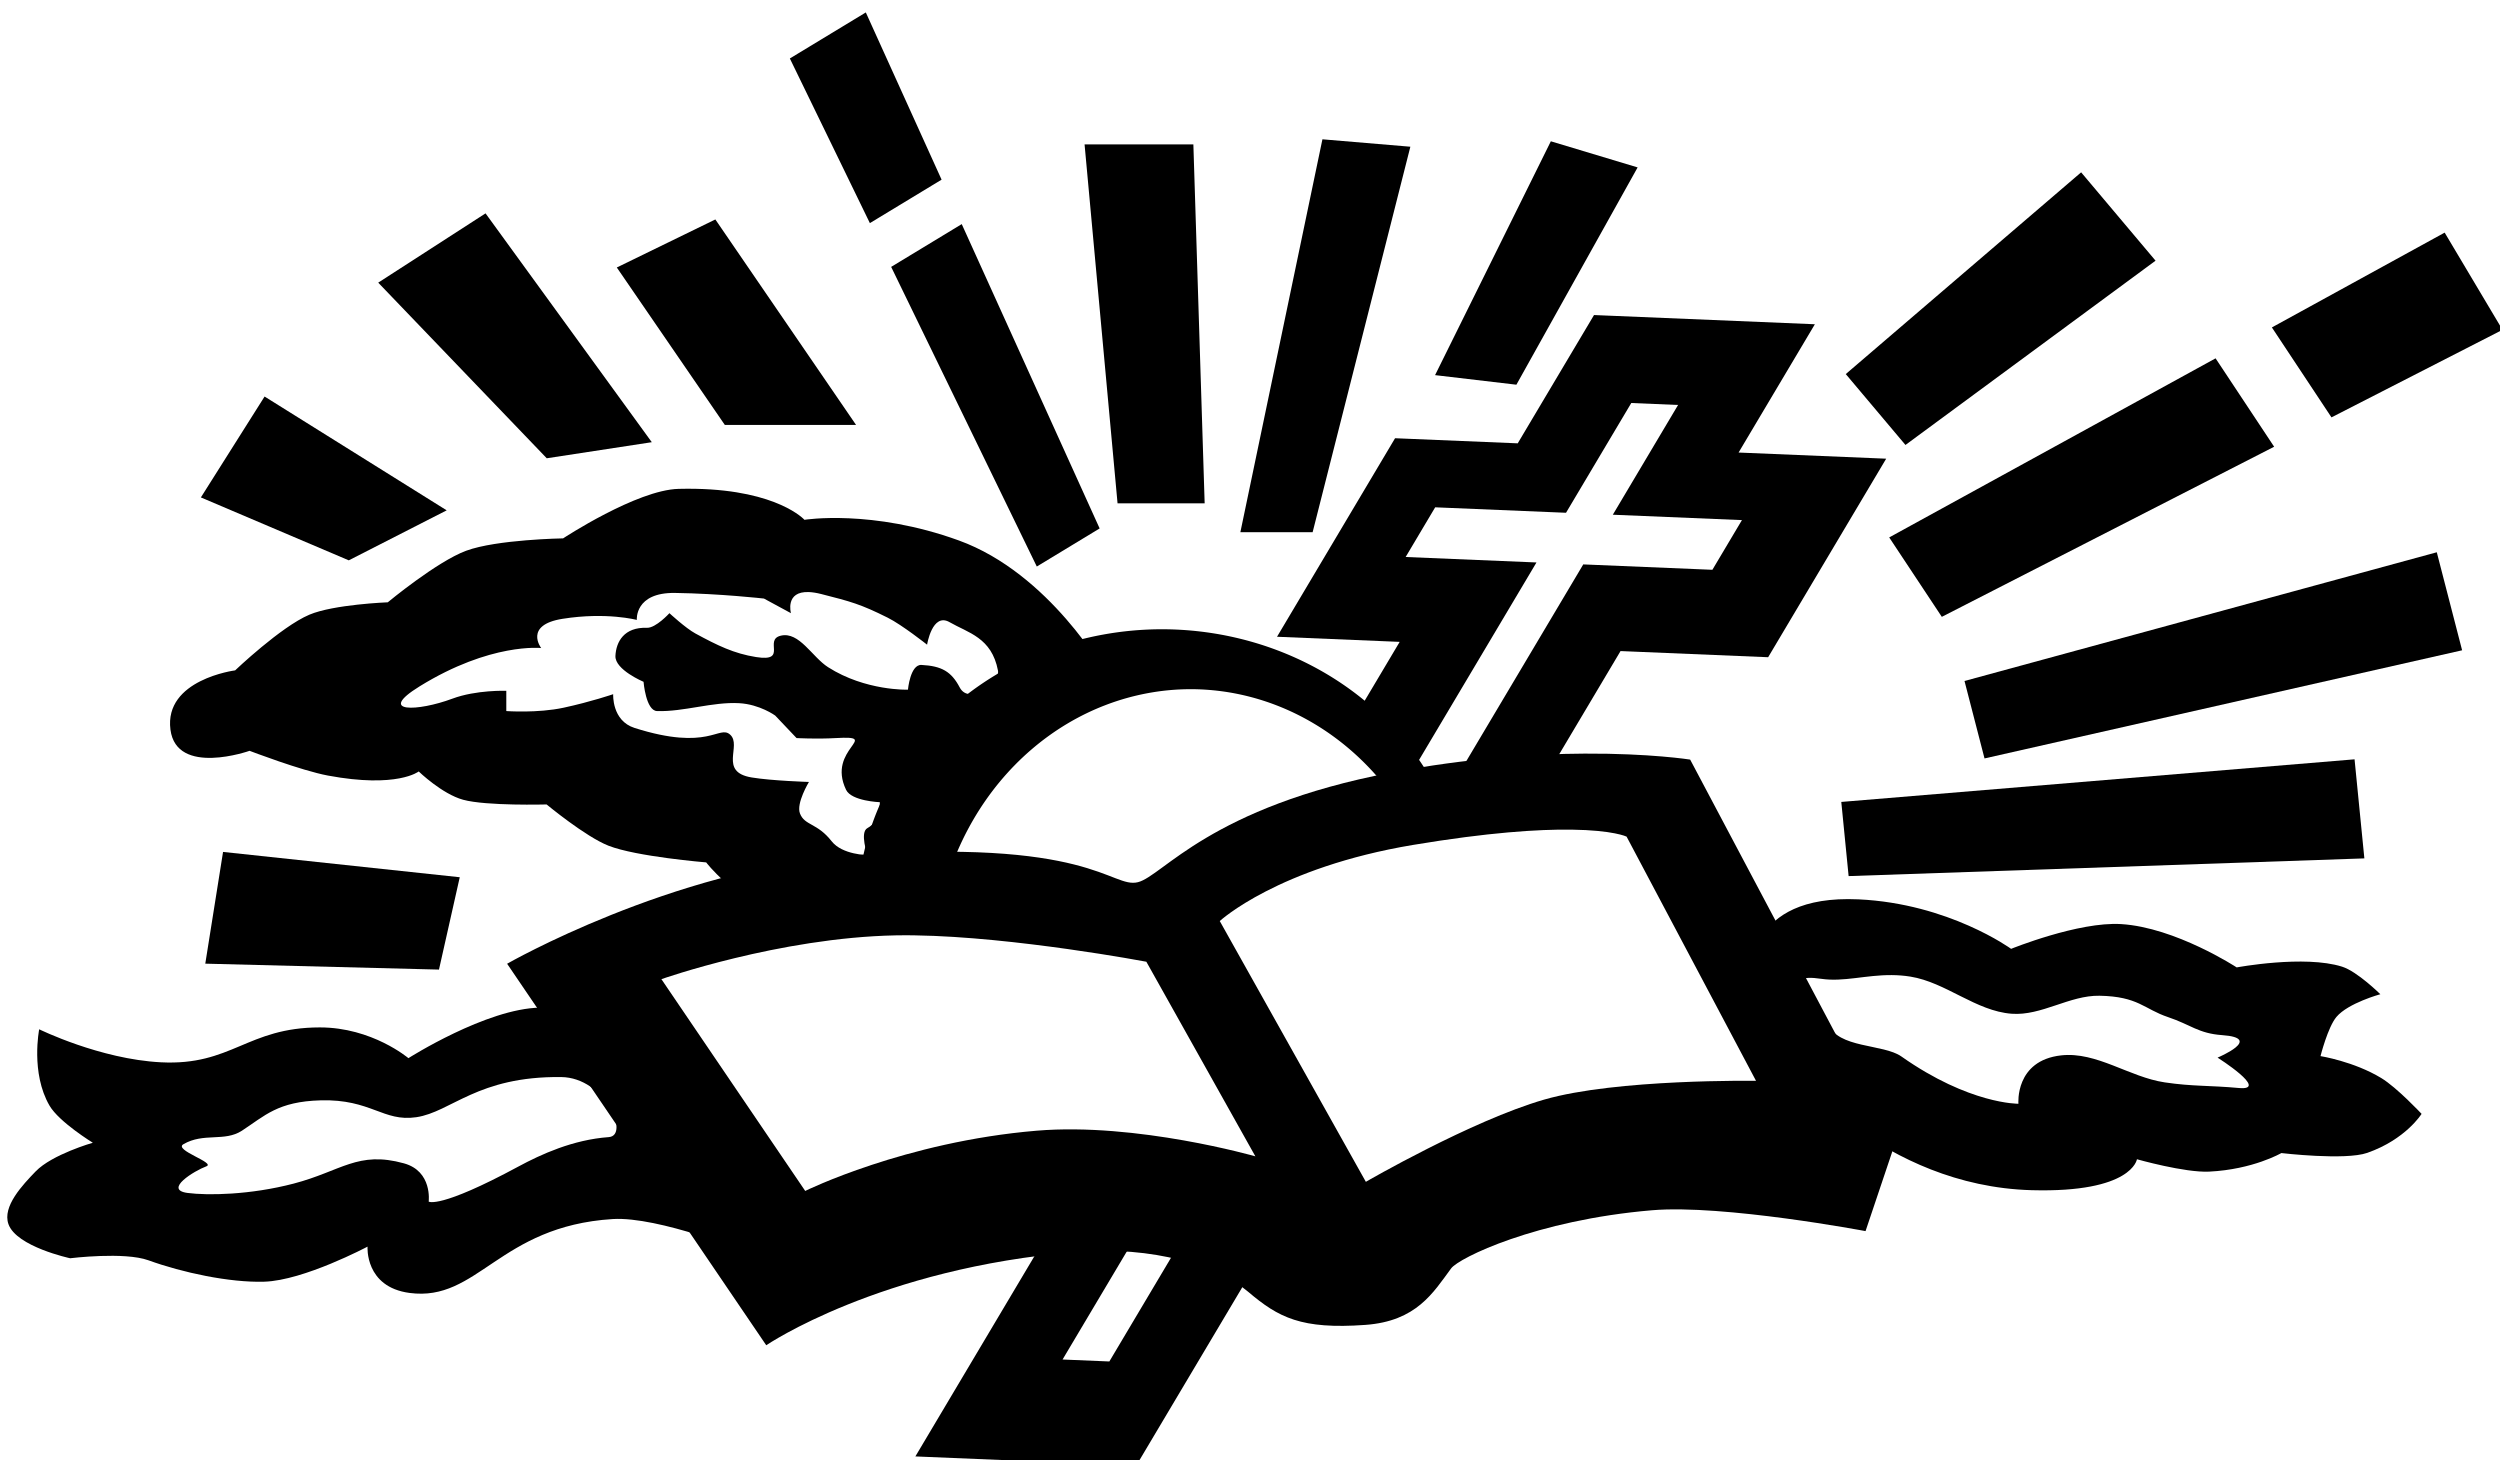
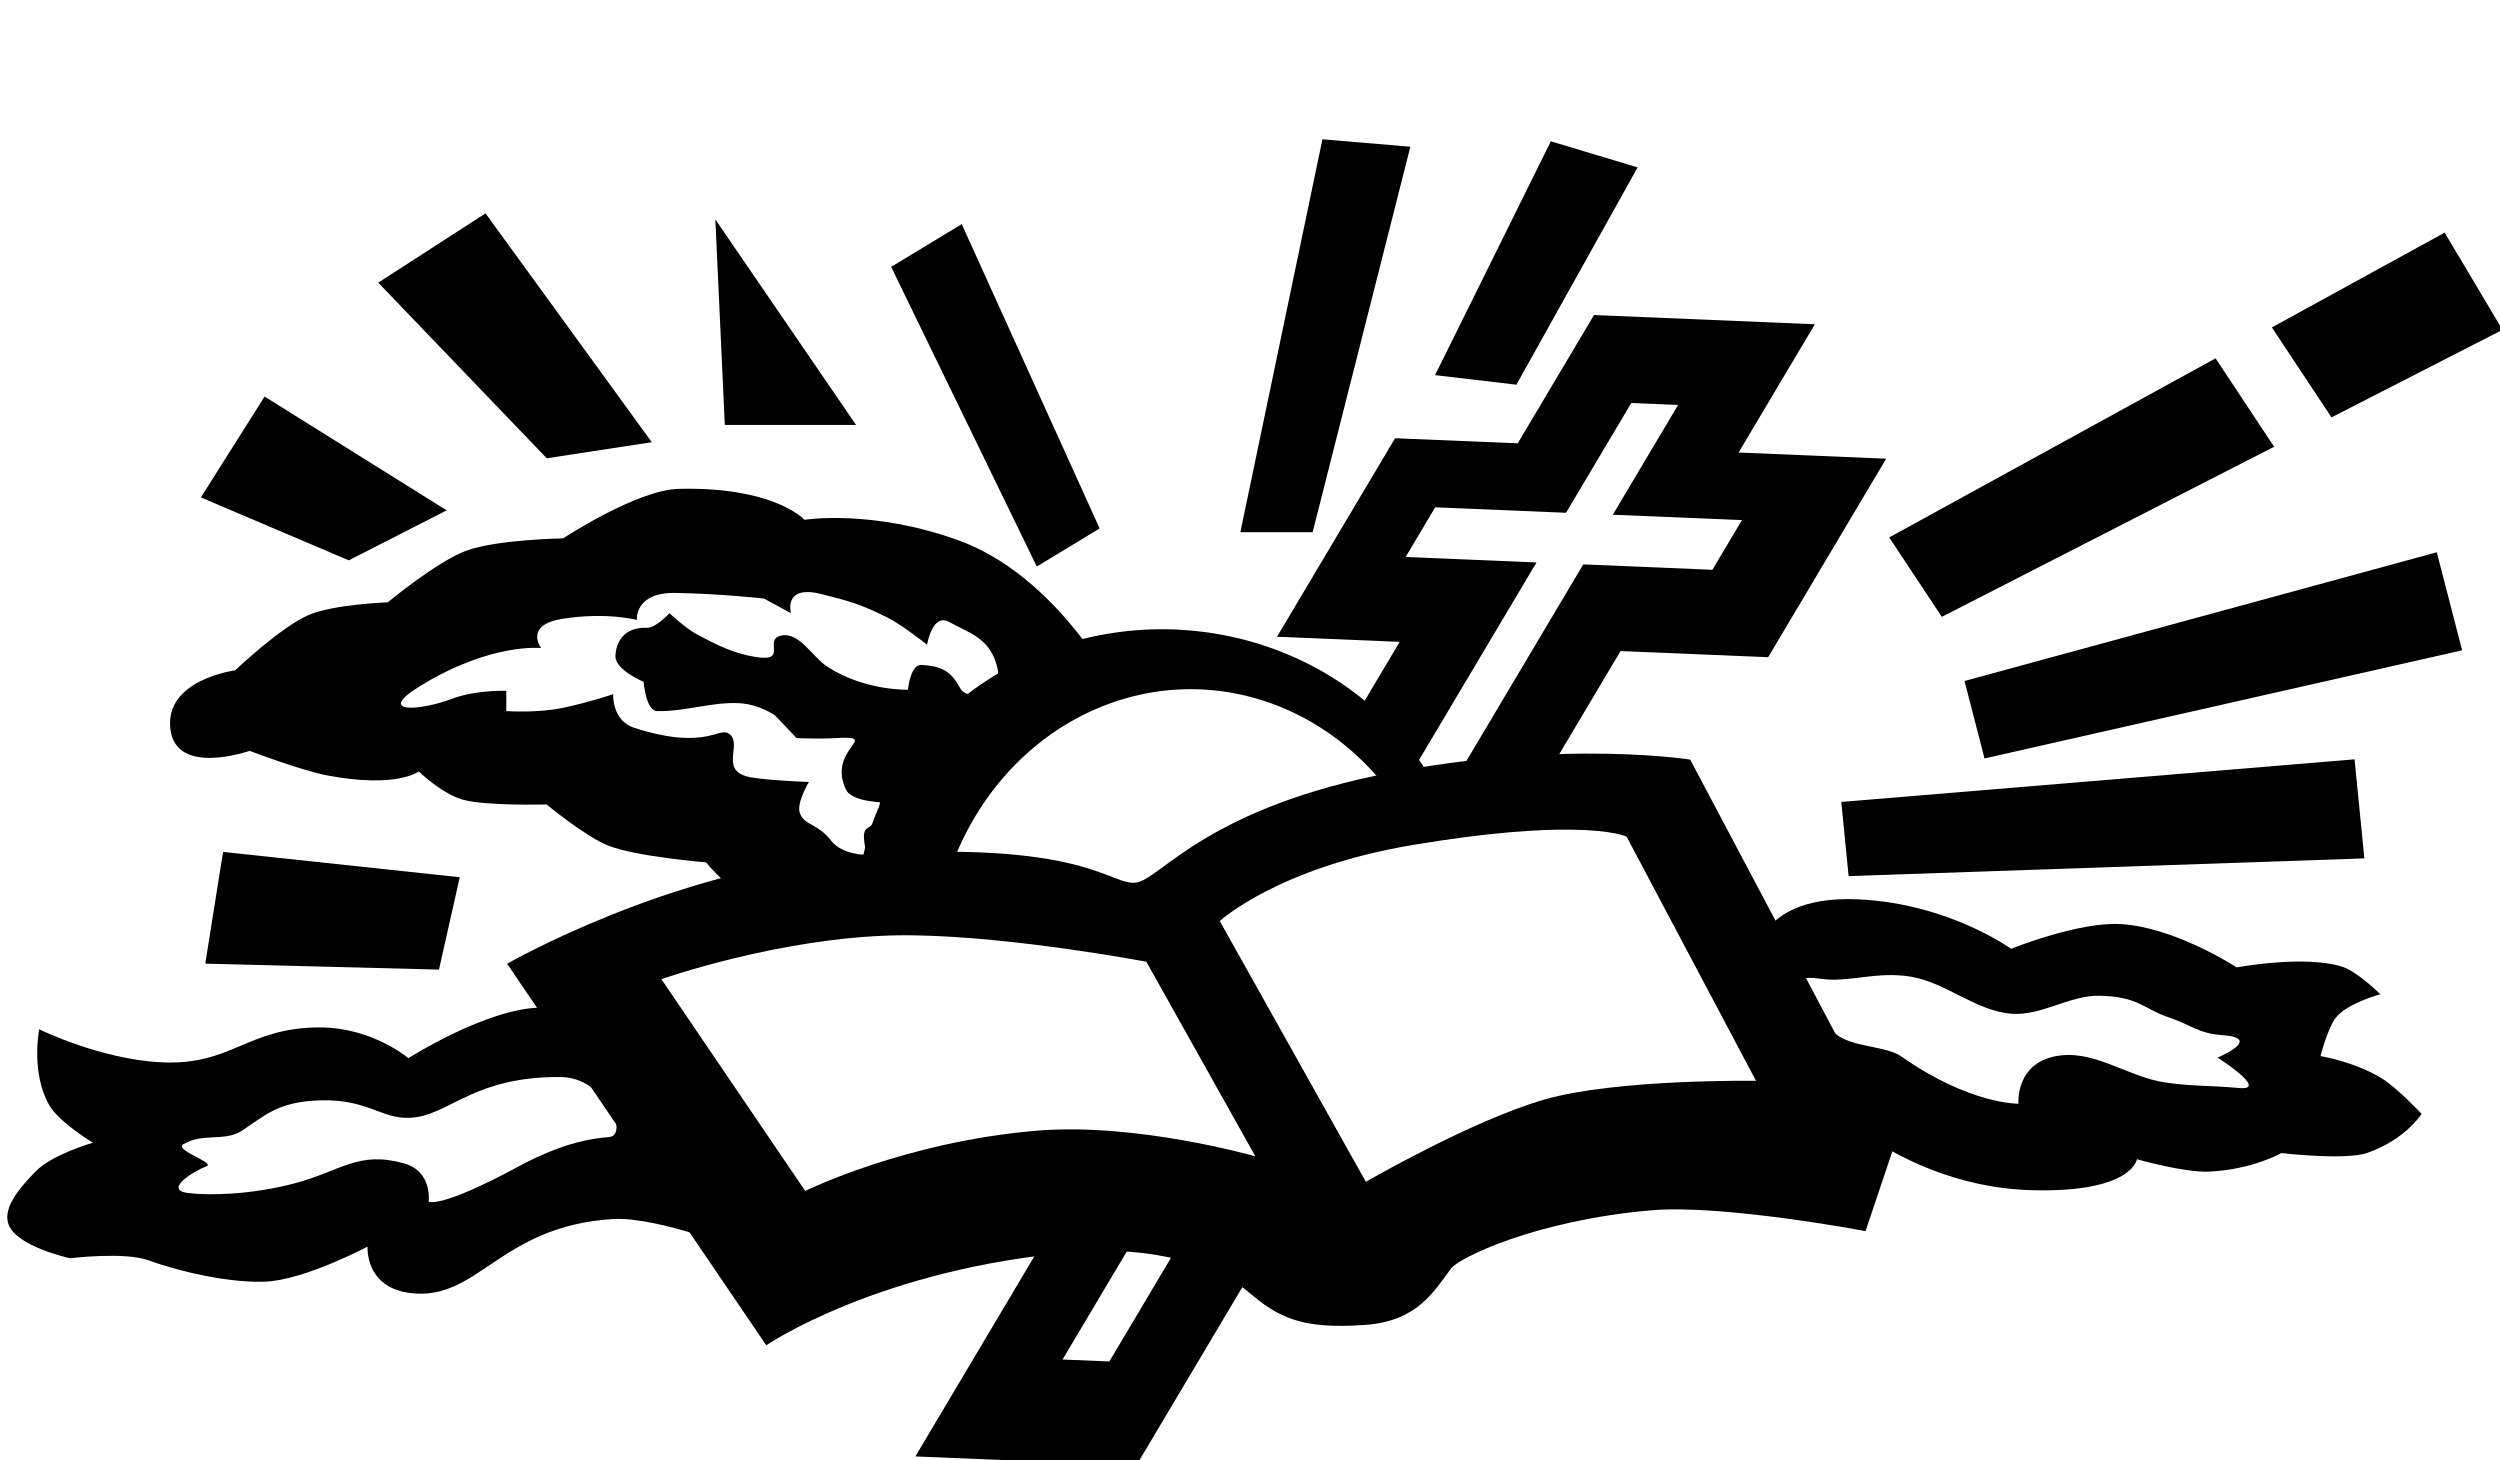
<svg xmlns="http://www.w3.org/2000/svg" id="svg17578" height="295" width="505" version="1.1" viewBox="0 0 505 295">
  <g id="layer44" fill-rule="evenodd" transform="translate(0 -757.36)">
    <path id="path18286" d="m321.99 821-15.41 25.914-24.777-1.031-23.844 40.102 24.777 1.033-9.688 16.291 11.348 11.348 25.973-43.68-26.43-1.102 5.967-10.037 26.43 1.102 13.182-22.17 9.453 0.395-13.182 22.17 26.082 1.086-5.969 10.037-26.082-1.088-27.504 46.258h17.939l17.094-28.75 29.816 1.242 23.844-40.104-29.816-1.242 15.41-25.914-44.613-1.859z" />
    <path id="path18318" d="m234.74 884.47a61.579 56.842 0 0 0 -61.537 55.791h16.697a52.105 56.842 0 0 1 50.629 -43.686 52.105 56.842 0 0 1 42.434 23.975l4.711-8.16a61.579 56.842 0 0 0 -52.93 -27.92z" />
    <path id="path18331" d="m215.72 999.73-30.816 51.828 44.613 1.857 31.922-53.686h-17.939l-19.412 32.648-9.451-0.395 19.178-32.254h-18.094z" />
    <path id="path18364" d="m320.09 909.59c-10.314 0.052-23.775 0.915-39.039 3.822-36.617 6.974-46.163 20.888-51.18 22.148-5.419 1.362-9.473-9.145-58.82-5.305-35.465 2.76-68.613 21.781-68.613 21.781l52.342 77.064s22.943-15.613 62.588-18.846c15.631-1.275 28.63 2.835 34.771 8.055 6.123 5.204 10.734 7.614 23.648 6.682 10.365-0.748 13.731-6.535 17.342-11.414 1.573-2.125 17.106-9.751 40.553-11.744 14.402-1.224 43.158 4.211 43.158 4.211l5.842-17.381-41.27-77.867s-8.061-1.274-21.322-1.207zm-2.689 15.357c8.504 0.109 11.168 1.41 11.168 1.41l26.146 49.332s-28.193-0.435-42.816 3.797c-14.698 4.253-35.998 16.602-35.998 16.602l-29.51-52.676s11.713-10.816 39.082-15.383c15.168-2.531 25.314-3.167 31.928-3.082zm-132.56 21.357c20.113 0.299 46.721 5.326 46.721 5.326l22.021 39.311s-23.968-6.873-44.176-5.18c-26.647 2.233-46.754 12.17-46.754 12.17l-29.05-42.78s23.771-8.383 47.314-8.846c1.273-0.025 2.585-0.026 3.926-0.006z" />
    <path id="path18506" d="m371.94 919.35 103.68-8.607 1.981 20.012-104.18 3.575z" />
    <path id="path18508" d="m396.83 894.92 4.043 15.644 96.475-21.846-5.117-19.801z" />
    <path id="path18510" d="m381.62 865.92 65.928-36.176 11.83 17.857-67.13 34.361z" />
    <path id="path18512" d="m458.92 823.5 12.037 18.17 34.551-17.686-11.687-19.635z" />
-     <path id="path18514" d="m420.39 792.17-47.545 40.753 12.059 14.32 50.518-37.224z" />
    <path id="path18516" d="m313.27 785.9-23.386 47.237 16.429 1.933 24.487-43.892z" />
    <path id="path18518" d="m267.13 785.5-16.576 79.364h14.598l19.741-77.866z" />
-     <path id="path18520" d="m241.06 786.53 2.28 72.5h-17.596l-6.662-72.5z" />
    <path id="path18522" d="m194.27 802.63 27.856 61.476-12.694 7.694-29.419-60.529z" />
-     <path id="path18524" d="m190.2 793.65-15.306-33.779-15.344 9.3 16.165 33.259z" />
-     <path id="path18526" d="m144.5 801.69 28.422 41.504h-26.51l-21.817-31.801z" />
+     <path id="path18526" d="m144.5 801.69 28.422 41.504h-26.51z" />
    <path id="path18528" d="m98.08 800.46 33.582 46.224-21.217 3.248-34.043-35.477z" />
    <path id="path18530" d="m53.446 837.46 36.784 22.99-19.776 10.1-29.876-12.71z" />
    <path id="path18532" d="m45.056 929.45 47.813 5.112-4.197 18.656-47.206-1.198z" />
    <path id="path18600" d="m109.12 203.54c-10.862 0.17-26.62 10.21-26.62 10.21s-7.329-6.223-17.916-6.213c-14.697 0.013-17.766 7.78-32.084 7.047-12.311-0.63-24.584-6.668-24.584-6.668s-1.758 8.817 2.084 15.418c1.932 3.32 8.75 7.5 8.75 7.5s-8.232 2.352-11.553 5.795c-2.634 2.73-6.757 7.068-5.492 10.645 1.615 4.568 12.461 6.893 12.461 6.893s10.948-1.354 15.834 0.418c6.823 2.475 16.368 4.527 23.371 4.318 7.992-0.238 20.871-7.084 20.871-7.084s-0.583 8.149 8.484 9.355c13.832 1.84 18.055-13.475 41.023-14.924 9.299-0.587 27.5 6.818 27.5 6.818l-13.75-31.82s-14.154-17.068-27.348-17.689c-0.339-0.016-0.685-0.021-1.035-0.016zm4.234 14.025c8.89 0.105 13.921 11.819 9.617 12.131-7.236 0.525-13.688 3.48-18.268 5.953-15.974 8.628-18.109 7.072-18.109 7.072s0.799-6.122-5-7.727c-9.322-2.58-12.65 1.574-22.273 4.092-8.819 2.308-17.395 2.421-21.436 1.889-4.929-0.65 1.444-4.516 3.779-5.369 2.015-0.737-6.664-3.28-4.617-4.475 4.093-2.39 8.293-0.431 11.818-2.728 4.643-3.026 7.241-5.896 15.91-6.135 10.175-0.28 12.628 4.401 19.318 3.408 7.074-1.05 12.343-8.311 29.26-8.111z" transform="translate(0 757.36)" />
    <path id="path18604" d="m373.28 181.62c-21.288 0.023-19.533 16.299-19.533 16.299l7.916 17.918s18.515 23.757 48.75 24.582c20.311 0.554 21.25-6.25 21.25-6.25s9.658 2.74 14.584 2.5c8.879-0.433 14.584-3.75 14.584-3.75s12.887 1.52 17.348-0.037c7.8-2.73 10.98-7.88 10.98-7.88s-4.952-5.299-8.143-7.234c-5.553-3.367-12.273-4.432-12.273-4.432s1.463-5.83 3.219-7.918c2.36-2.806 8.865-4.582 8.865-4.582s-4.625-4.588-7.729-5.568c-7.616-2.406-21.287 0.15-21.287 0.15s-12.328-8.067-23.334-8.75c-8.618-0.534-22.234 5-22.234 5s-12.563-9.151-30.834-10c-0.736-0.034-1.446-0.05-2.133-0.049zm8.855 15.35c1.212 0.008 2.465 0.097 3.769 0.307 7.17 1.154 13.213 6.959 20.455 7.5 6.015 0.449 11.697-3.744 17.729-3.637 7.866 0.14 8.978 2.681 13.863 4.318 4.589 1.538 6.143 3.304 10.908 3.637 8.497 0.593-0.908 4.545-0.908 4.545s10.573 6.706 4.318 6.137c-6.093-0.555-9.3-0.291-15-1.137-7.125-1.057-13.751-6.249-20.91-5.455-9.386 1.041-8.637 9.773-8.637 9.773s-9.881 0.137-23.635-9.547c-3.671-2.585-12.901-1.612-14.773-6.59-2.032-5.403-10.262-10.381-1.363-9.092 4.462 0.647 8.931-0.796 14.184-0.76z" transform="translate(0 757.36)" />
    <path id="path18602" d="m140.56 98.74c-1.109-0.023-2.267-0.021-3.478 0.01-8.459 0.212-23.334 10-23.334 10s-13.412 0.216-19.584 2.5c-5.925 2.193-15.832 10.416-15.832 10.416s-10.913 0.419-15.834 2.5c-5.756 2.434-15 11.25-15 11.25s-14.373 1.846-13.068 11.971c1.223 9.493 15.984 4.279 15.984 4.279s10.393 3.986 15.834 5c14.02 2.613 18.334-0.832 18.334-0.832s4.702 4.551 8.977 5.719c4.691 1.282 16.855 0.947 16.855 0.947s7.84 6.501 12.5 8.334c5.631 2.215 19.736 3.371 19.736 3.371s5.405 7.14 13.182 9.129c8.89 2.273 27.5-1.25 27.5-1.25l11.67-28.75 28.26-17.42s-11.23-20.094-29.584-26.742c-17.57-6.37-31.18-4.17-31.18-4.17s-5.308-5.92-21.938-6.26zm22.852 20.857c0.699 0.03 1.522 0.155 2.494 0.402 5.967 1.519 7.902 2.022 13.41 4.773 2.876 1.437 7.955 5.453 7.955 5.453s1.044-6.564 4.545-4.545c3.738 2.157 8.506 3.095 9.773 9.773 0.47 2.474-5.804 7.078-7.729 3.408-1.674-3.192-3.635-4.337-7.727-4.545-2.27-0.115-2.728 5-2.728 5s-8.558 0.291-16.135-4.545c-3.223-2.058-5.827-7.25-9.547-6.365-3.542 0.842 1.528 5.356-5 4.318-4.461-0.709-7.766-2.324-12.271-4.771-1.944-1.056-5.229-4.092-5.229-4.092s-2.739 3.02-4.545 2.955c-4.611-0.165-6.23 2.821-6.363 5.682-0.129 2.785 5.682 5.227 5.682 5.227s0.458 5.835 2.727 5.91c5.369 0.177 11.202-1.896 16.592-1.592 4.171 0.235 7.273 2.5 7.273 2.5l4.316 4.547s4.019 0.226 7.955 0c9.393-0.539-1.962 2.114 2.045 10.453 1.103 2.295 6.818 2.5 6.818 2.5s0.2 3.8-2.5 5.229c-1.607 0.851 0 5.453 0 5.453s-5.074-0.039-7.231-2.791c-2.94-3.753-5.439-3.128-6.404-5.617-0.798-2.057 1.816-6.363 1.816-6.363s-7.499-0.23-11.59-0.91c-6.727-1.119-1.901-6.444-4.318-8.637-2.258-2.048-4.255 3.425-19.318-1.363-4.626-1.471-4.318-6.818-4.318-6.818s-4.415 1.52-10 2.728c-5.283 1.143-11.59 0.682-11.59 0.682v-4.092s-6.052-0.224-10.91 1.592c-6.887 2.574-15.448 2.971-6.59-2.5 14.367-8.873 24.545-7.729 24.545-7.729s-3.561-4.658 4.318-5.908c8.884-1.409 15 0.227 15 0.227s-0.487-5.578 7.727-5.453c9.114 0.138 17.955 1.135 17.955 1.135l5.455 2.955s-1.254-4.473 3.641-4.266z" transform="translate(0 757.36)" />
  </g>
</svg>